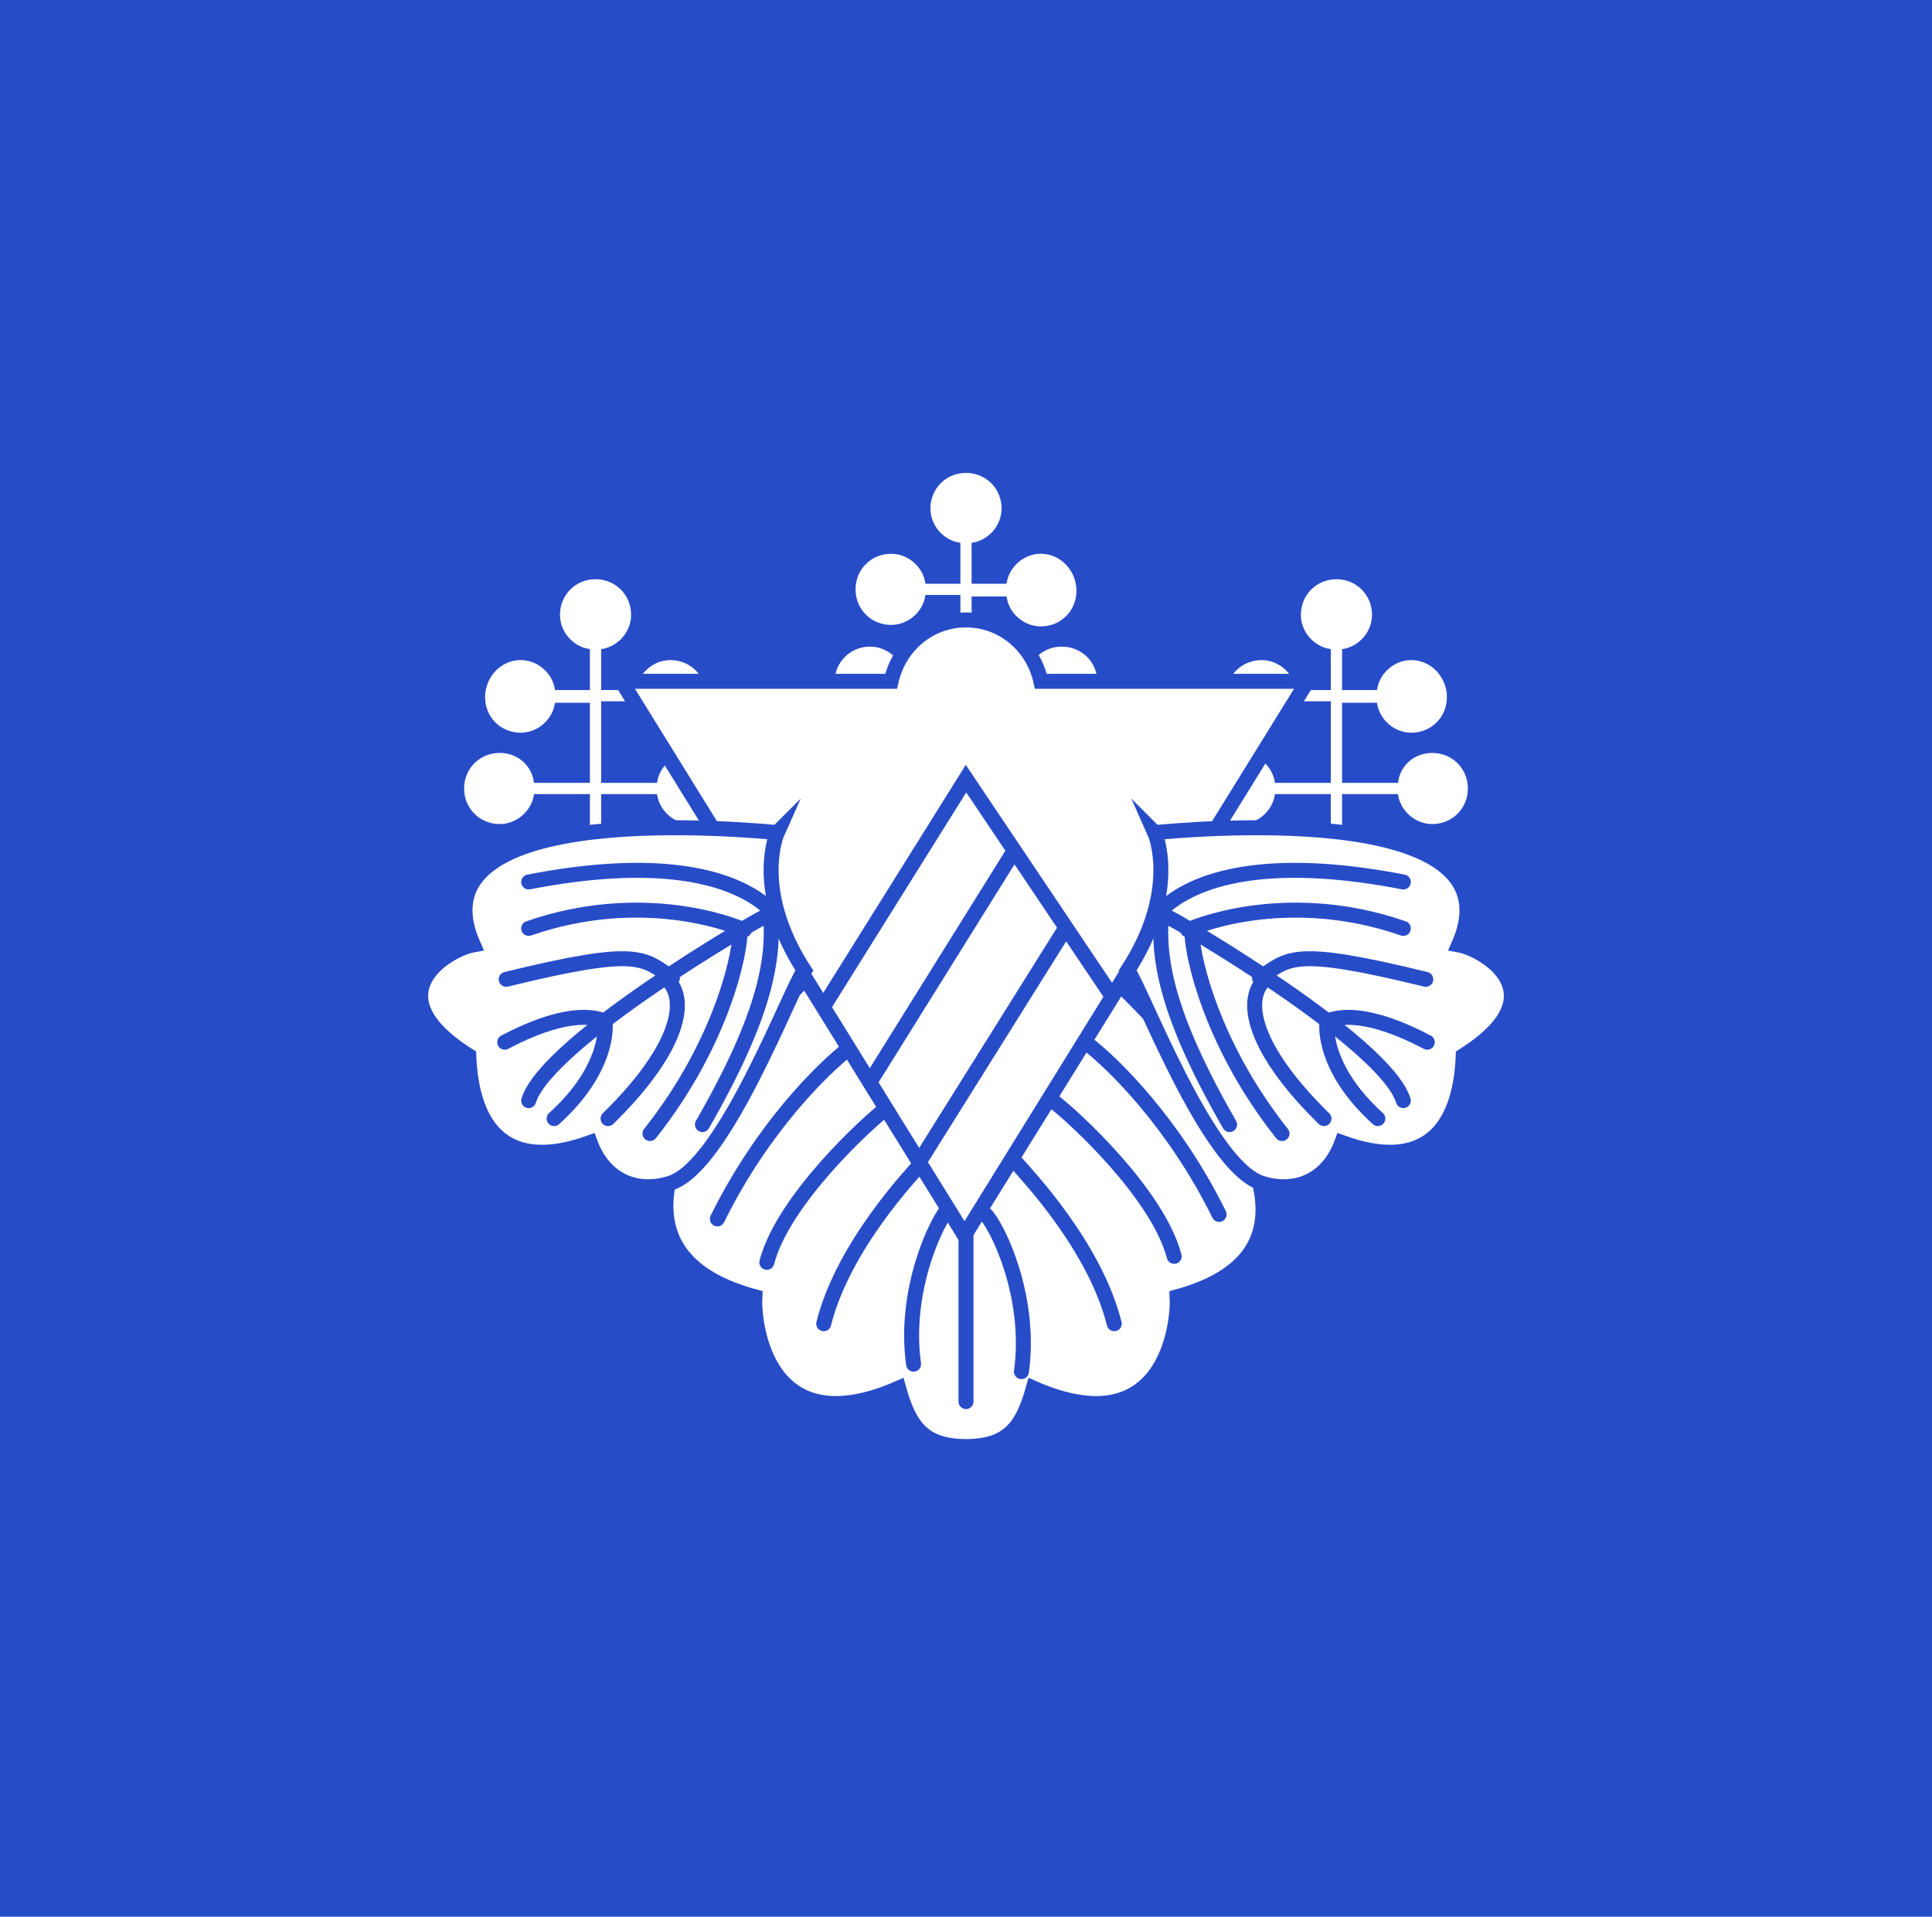
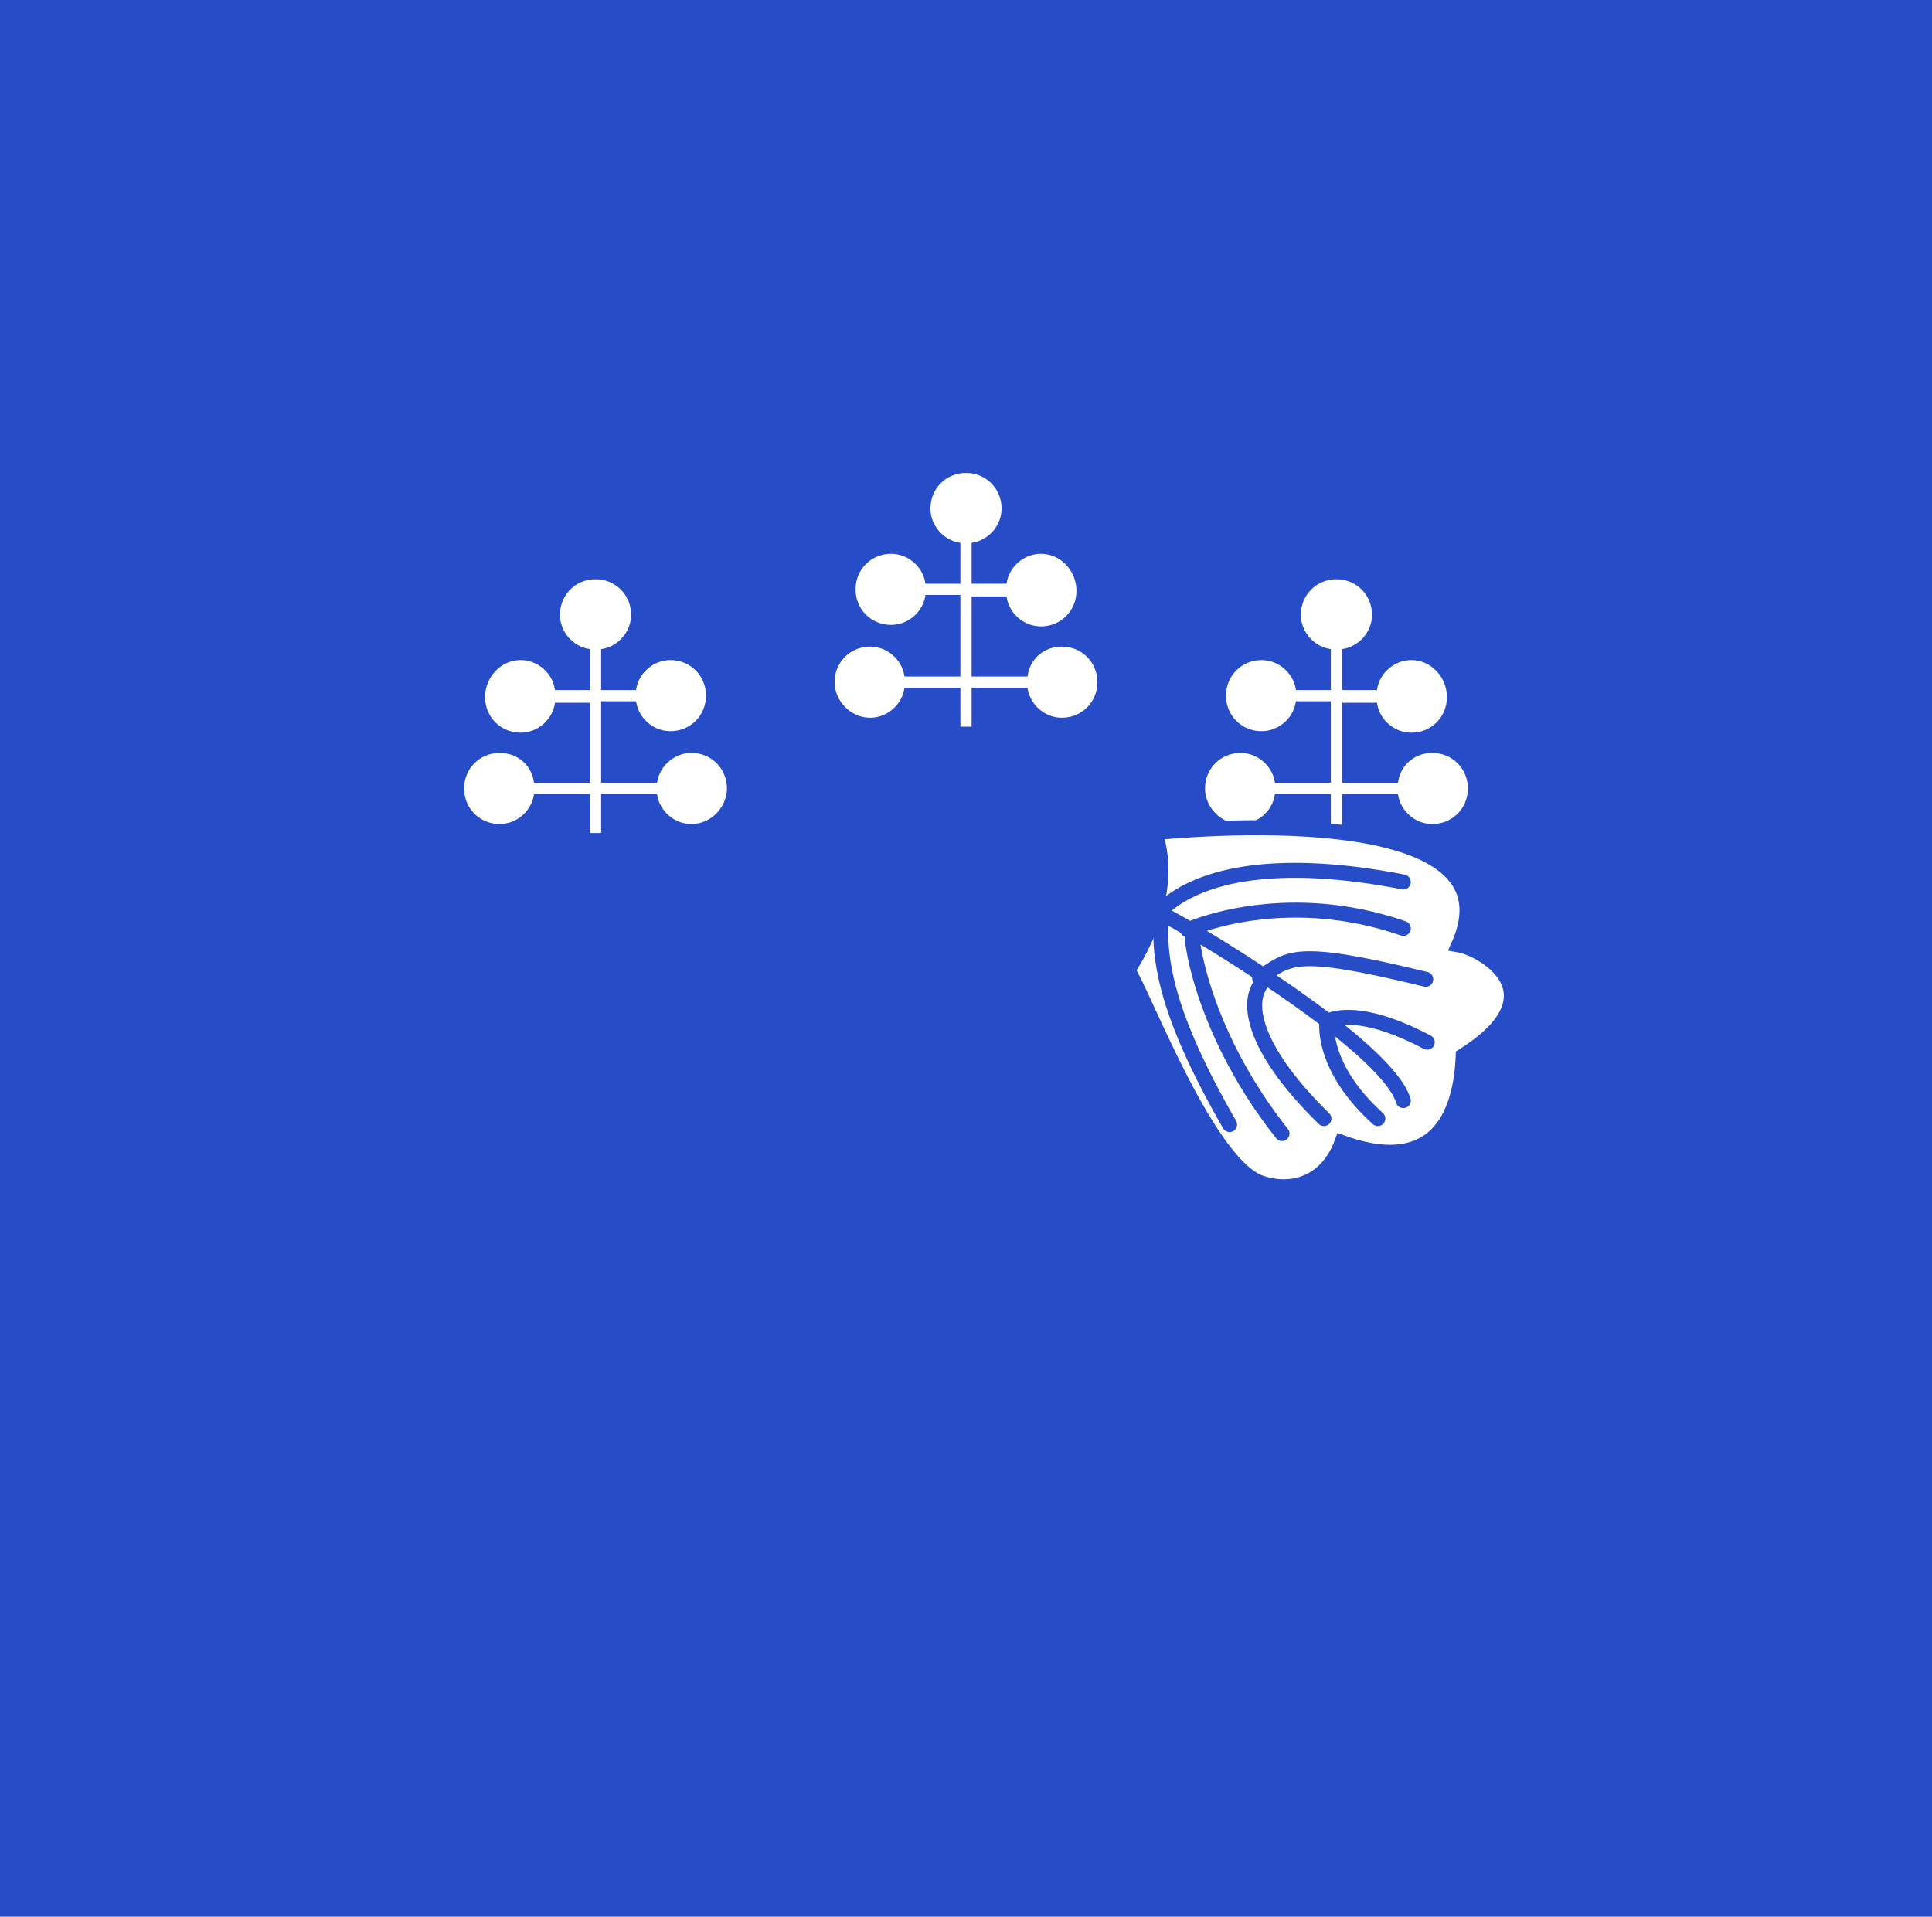
<svg xmlns="http://www.w3.org/2000/svg" xmlns:xlink="http://www.w3.org/1999/xlink" version="1.1" id="Layer_2" x="0" y="0" viewBox="0 0 129 128" xml:space="preserve">
  <style>.st2{fill:#fff;stroke:#274cc8;stroke-miterlimit:10}.st3{stroke-linecap:round}.st3,.st4{fill:none;stroke:#274cc8;stroke-miterlimit:10}</style>
  <symbol id="flower" viewBox="-9.1 -8.7 18.1 17.4">
    <path d="M6.4-3C5.2-3 4.2-3.8 4-5H.5V.1h2.1c.2-1.1 1.2-2 2.4-2C6.4-1.9 7.5-.8 7.5.6S6.4 3.2 5 3.2c-1.2 0-2.2-.9-2.4-2H.5v2.5c1.1.2 2 1.2 2 2.4 0 1.4-1.1 2.5-2.5 2.5s-2.5-1.1-2.5-2.5c0-1.2.9-2.2 2-2.4V1.2h-2.1c-.2 1.1-1.2 2-2.4 2-1.4 0-2.5-1.1-2.5-2.5S-6.4-1.8-5-1.8c1.2 0 2.2.9 2.4 2h2.1V-5H-4c-.2 1.1-1.2 2-2.4 2-1.4 0-2.5-1.1-2.5-2.5C-8.9-6.8-7.8-8-6.4-8c1.2 0 2.2.9 2.4 2h3.5v-2.6h1V-6H4c.2-1.1 1.2-2 2.4-2 1.4 0 2.5 1.1 2.5 2.5S7.8-3 6.4-3z" fill="#fff" stroke="#274cc8" stroke-width=".25" stroke-miterlimit="10" />
  </symbol>
  <path fill="#274cc8" d="M0 0h129v128H0z" />
-   <path class="st2" d="M63.9 57c-2.8 1-31.6 24.7-13.5 29.6-.1 1.7.7 10 9.6 6.1.7 2.5 1.6 3.9 4.5 3.9s3.8-1.4 4.5-3.9c8.9 3.9 9.7-4.4 9.6-6.1C96.6 81.7 66.7 58 63.9 57z" />
  <path class="st3" d="M56.7 70c-1.7 1.3-5.8 5.3-8.8 11.4M59.2 74c-1.2.9-6.9 6.1-8 10.3M61.5 77.7c-.6.7-5.2 5.5-6.5 10.7M63.4 80.6c-.8.8-3.1 5.5-2.4 10.5M72.6 69.7c1.7 1.3 5.8 5.3 8.8 11.4M70.4 73.6c1.2.9 6.9 6.1 8 10.3M67.9 77.7c.6.7 5.2 5.5 6.5 10.7M65.8 81.1c.8.8 3.1 5.5 2.4 10.5M64.5 82.5v11.1" />
  <g>
    <use xlink:href="#flower" width="18.1" height="17.4" x="-9.1" y="-8.7" transform="matrix(1 0 0 -1 64.5 40.057)" overflow="visible" />
    <use xlink:href="#flower" width="18.1" height="17.4" x="-9.1" y="-8.7" transform="matrix(1 0 0 -1 89.235 47.157)" overflow="visible" />
    <use xlink:href="#flower" width="18.1" height="17.4" id="XMLID_1_" x="-9.1" y="-8.7" transform="rotate(180 19.882 23.578)" overflow="visible" />
  </g>
  <g>
-     <path class="st2" d="M69.5 45.5c-.5-2.3-2.5-4.1-5-4.1s-4.5 1.8-5 4.1h-18l22.9 37 22.9-37H69.5z" />
    <path class="st4" d="M74.3 66.6L64.5 52 55 67.2M71.2 61.9l-9.7 15.5M67.6 57L58 72.4" />
  </g>
  <g>
-     <path class="st2" d="M51.9 55.6c-1.3-.1-24.7-2.5-20.3 7.5-1.7.3-6.8 3.3-.3 7.4.2 5 2.6 7.8 8.1 5.8 1 2.7 3.3 3.4 5.4 2.7 3.6-1.2 8-13 8.9-14.2-3.5-5.4-1.8-9.2-1.8-9.2z" />
    <path class="st3" d="M51.4 60.7c-2.6-2.4-7.9-3.4-16.1-1.8M51.3 61.1c-.8.3-14.8 8.5-16 12.4M49.7 62.1c-.9-.4-6.9-2.7-14.4-.1M44.9 65.3c-2-1.3-2.1-2.1-11.1.1M40.4 68.2c-.9-.4-2.9-.6-6.7 1.4M51.4 60.7c.4 3.2-.3 7.1-4.5 14.4M49.4 62.2c.1 1-1 7.2-6 13.5M44.8 65.7c1.1 1.5.2 4.7-4.2 9M40.4 68.2c.1 1-.2 3.6-3.4 6.5" />
  </g>
  <g>
    <path class="st2" d="M77.1 55.6c1.3-.1 24.7-2.5 20.3 7.5 1.7.3 6.8 3.3.3 7.4-.2 5-2.6 7.8-8.1 5.8-1 2.7-3.3 3.4-5.4 2.7-3.6-1.2-8-13-8.9-14.2 3.5-5.4 1.8-9.2 1.8-9.2z" />
    <path class="st3" d="M77.6 60.7c2.6-2.4 7.9-3.4 16.1-1.8M77.7 61.1c.8.3 14.8 8.5 16 12.4M79.3 62.1c.9-.4 6.9-2.7 14.4-.1M84.1 65.3c2-1.3 2.1-2.1 11.1.1M88.6 68.2c.9-.4 2.9-.6 6.7 1.4M77.6 60.7c-.4 3.2.3 7.1 4.5 14.4M79.6 62.2c-.1 1 1 7.2 6 13.5M84.2 65.7c-1.1 1.5-.2 4.7 4.2 9M88.6 68.2c-.1 1 .2 3.6 3.4 6.5" />
  </g>
</svg>